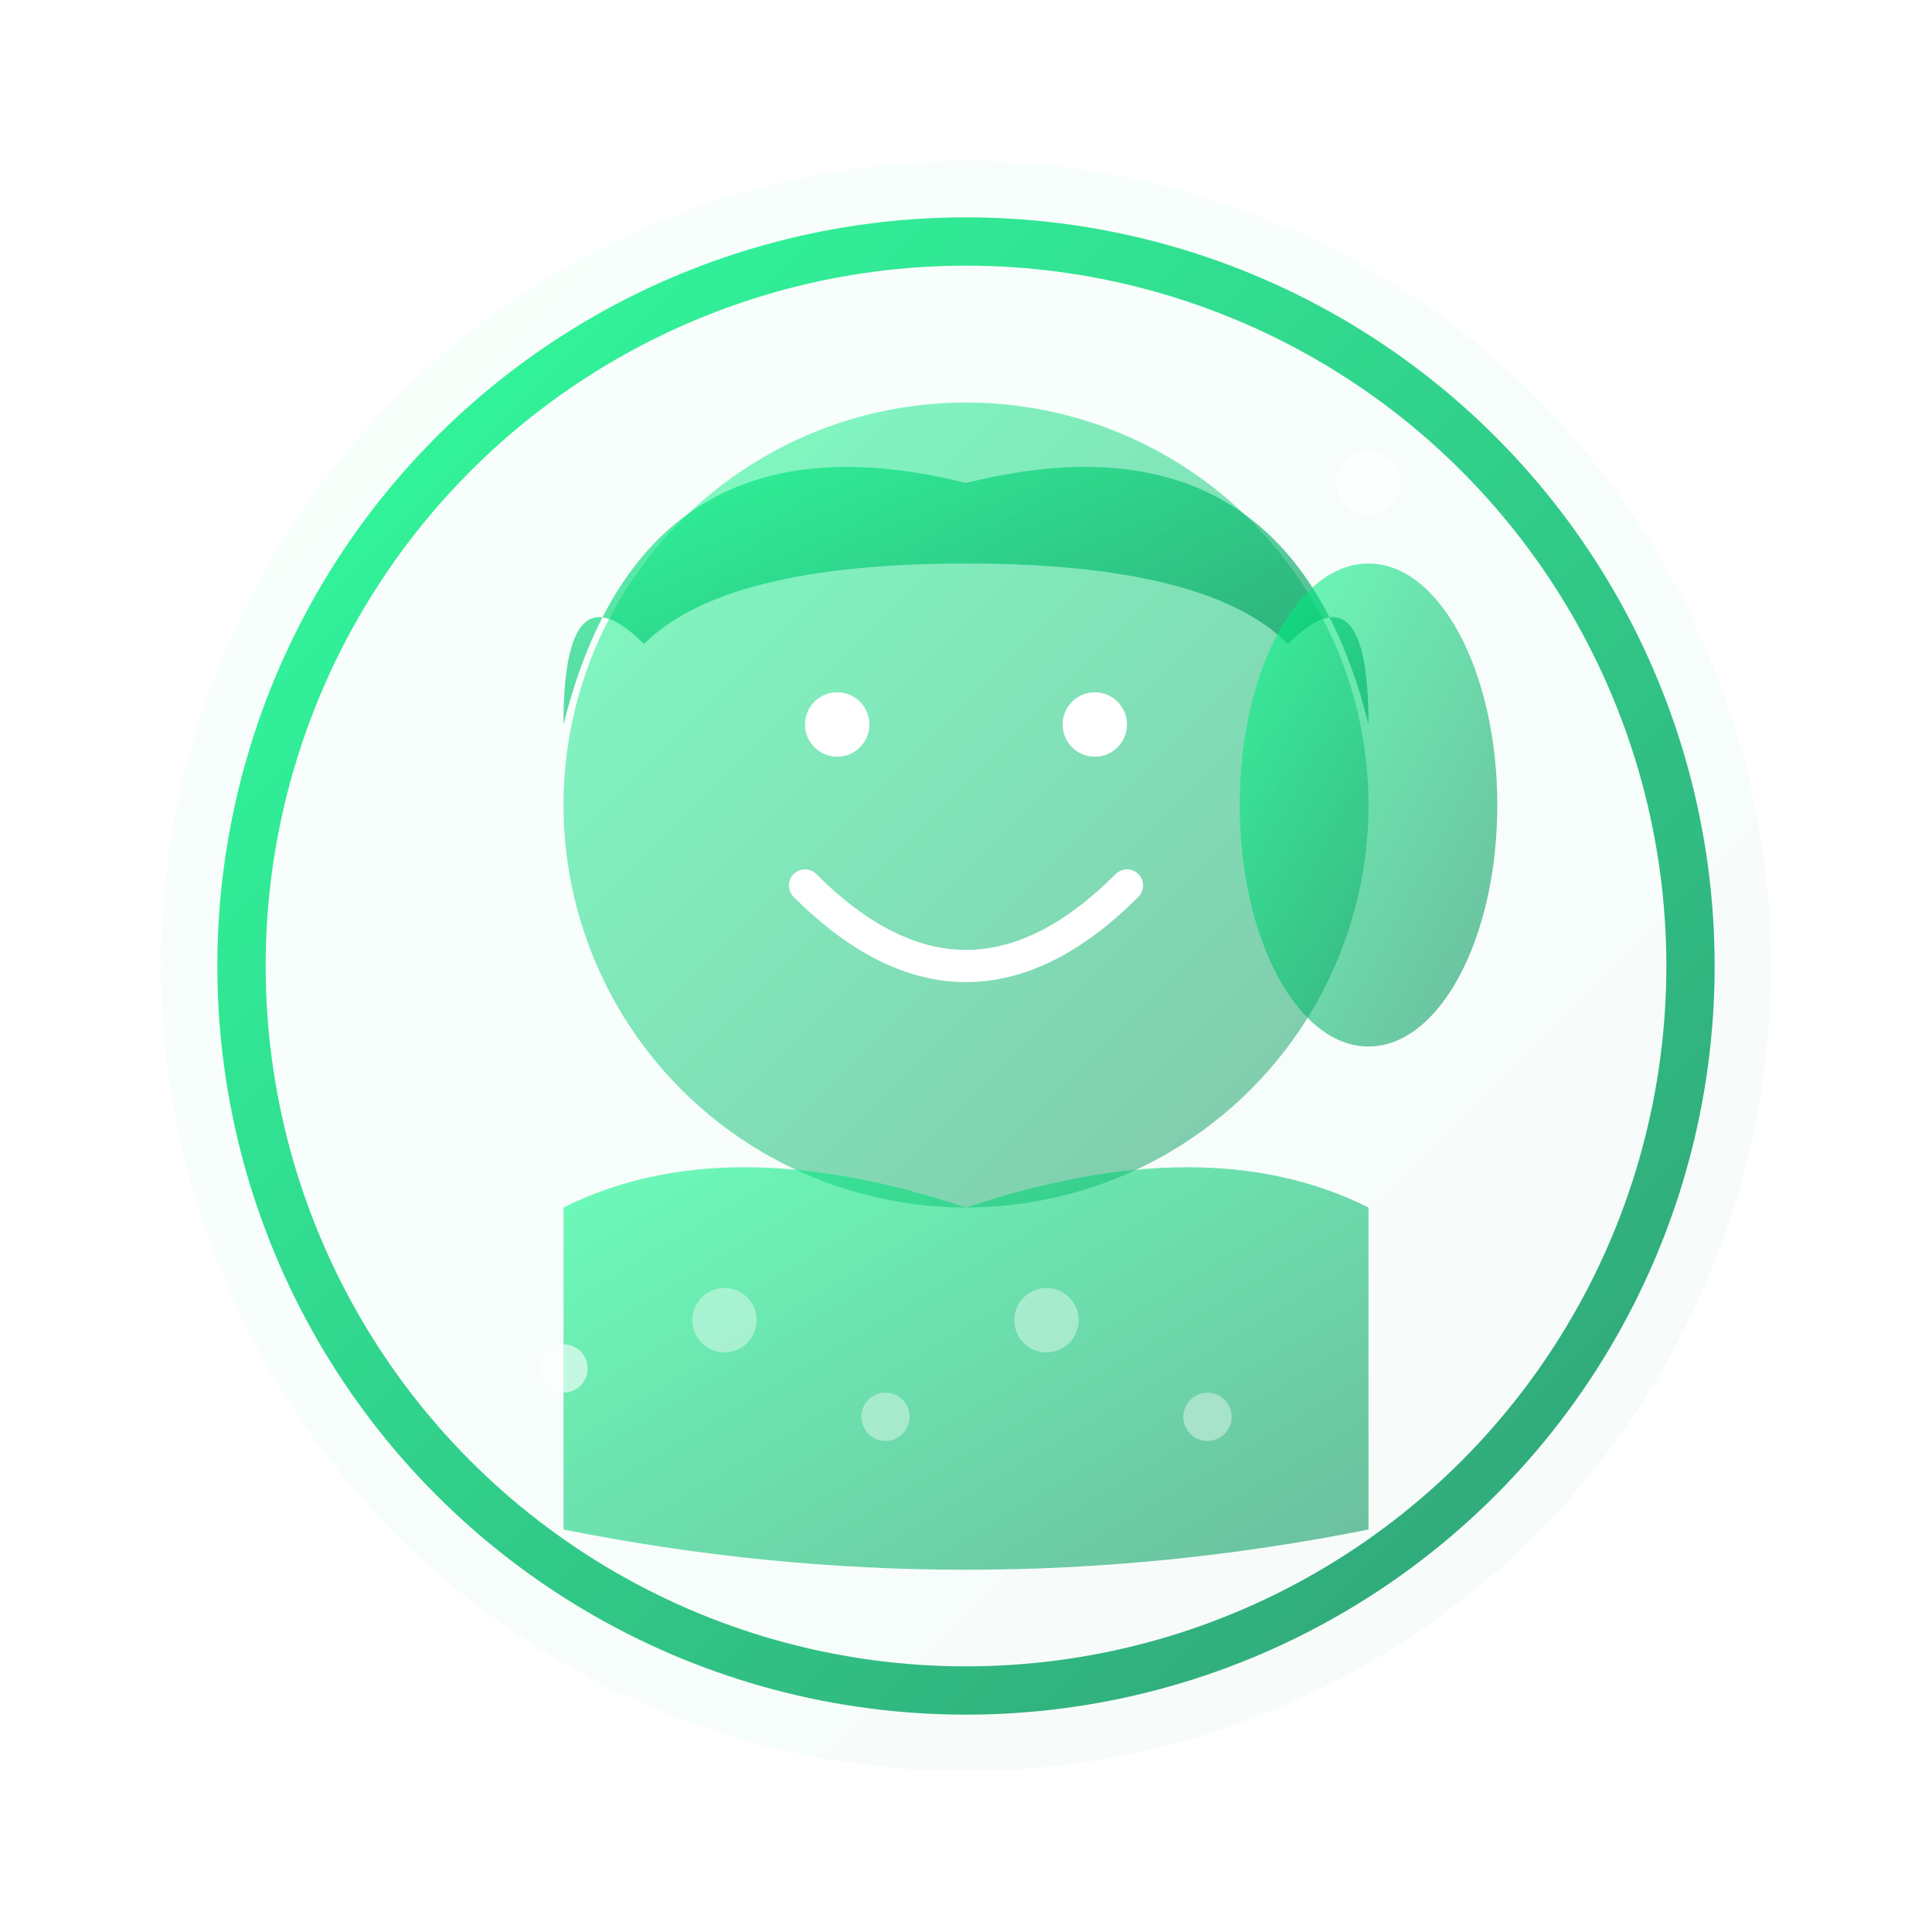
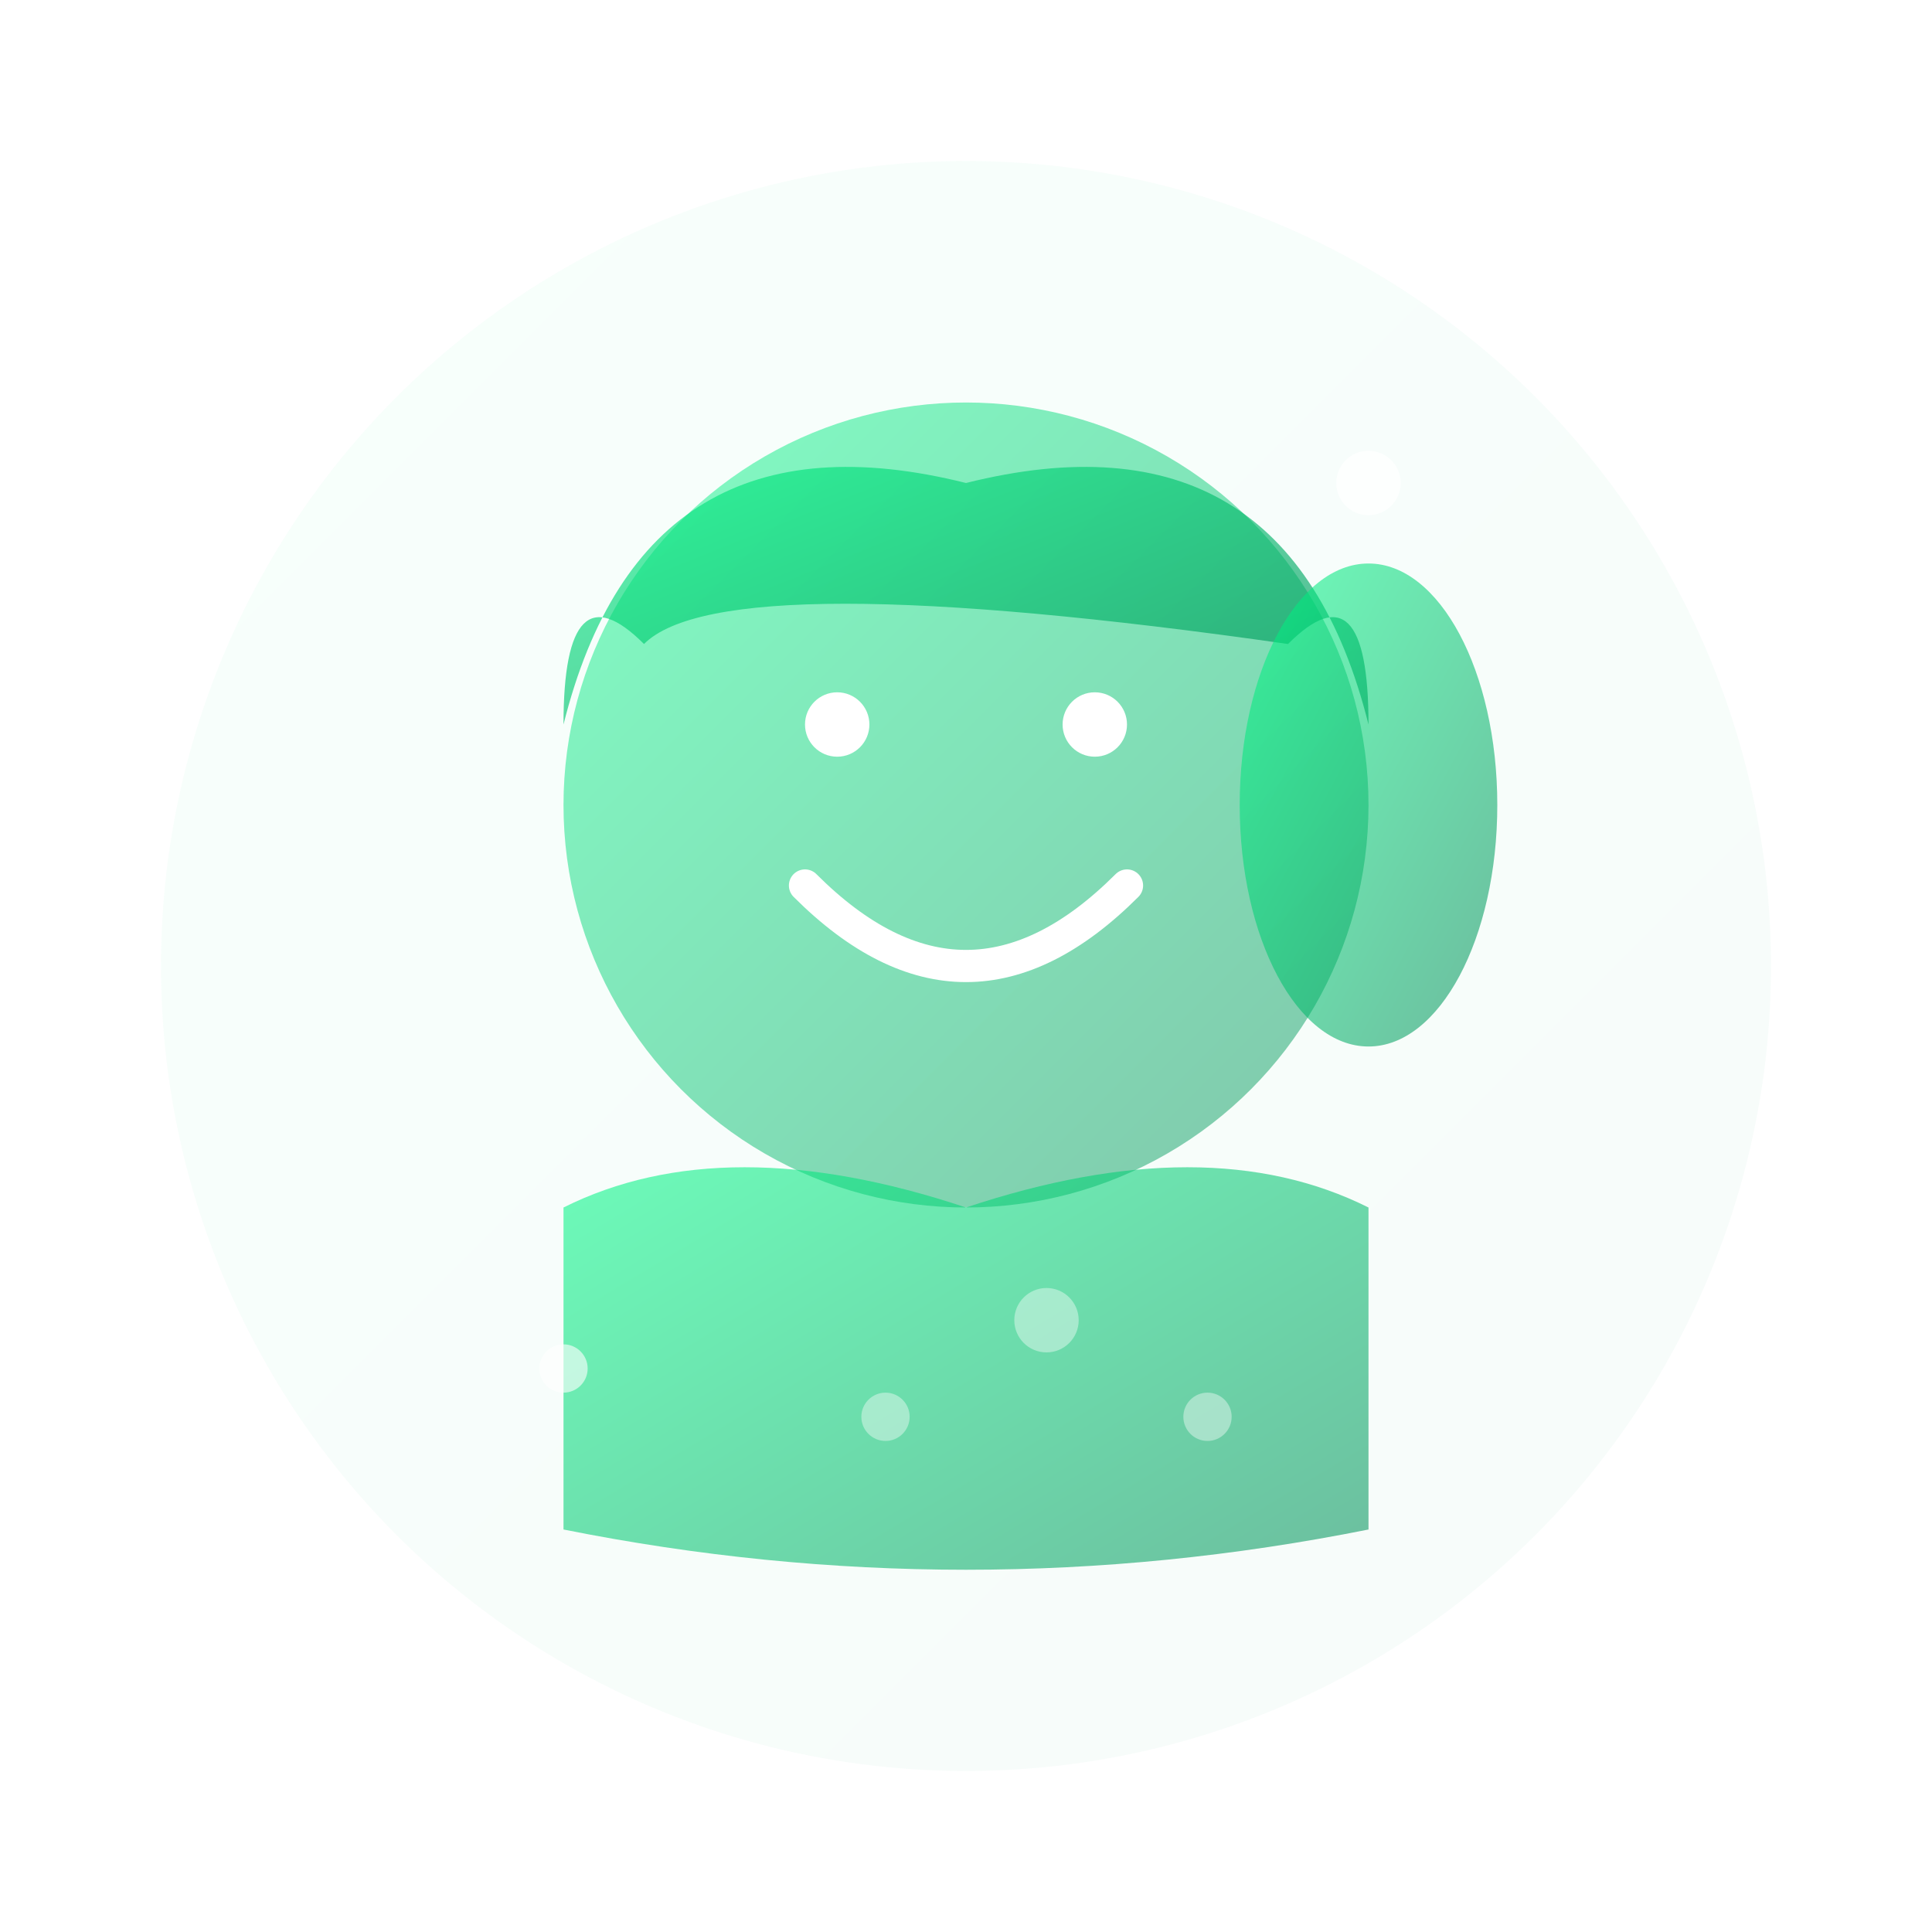
<svg xmlns="http://www.w3.org/2000/svg" width="120" height="120" viewBox="0 0 120 120" fill="none">
  <defs>
    <linearGradient id="testimonialGradient3" x1="0%" y1="0%" x2="100%" y2="100%">
      <stop offset="0%" style="stop-color:#00ff88;stop-opacity:0.8" />
      <stop offset="100%" style="stop-color:#008855;stop-opacity:0.8" />
    </linearGradient>
    <filter id="testimonialGlow3">
      <feGaussianBlur stdDeviation="3" result="coloredBlur" />
      <feMerge>
        <feMergeNode in="coloredBlur" />
        <feMergeNode in="SourceGraphic" />
      </feMerge>
    </filter>
  </defs>
  <circle cx="60" cy="60" r="50" fill="url(#testimonialGradient3)" opacity="0.2" filter="url(#testimonialGlow3)" />
-   <circle cx="60" cy="60" r="45" fill="none" stroke="url(#testimonialGradient3)" stroke-width="3" filter="url(#testimonialGlow3)" />
  <circle cx="60" cy="50" r="25" fill="url(#testimonialGradient3)" opacity="0.6" />
-   <path d="M 35 45 Q 40 25 60 30 Q 80 25 85 45 Q 85 35 80 40 Q 75 35 60 35 Q 45 35 40 40 Q 35 35 35 45" fill="url(#testimonialGradient3)" opacity="0.8" />
+   <path d="M 35 45 Q 40 25 60 30 Q 80 25 85 45 Q 85 35 80 40 Q 45 35 40 40 Q 35 35 35 45" fill="url(#testimonialGradient3)" opacity="0.8" />
  <ellipse cx="85" cy="50" rx="8" ry="15" fill="url(#testimonialGradient3)" opacity="0.7" />
  <circle cx="52" cy="45" r="2" fill="#ffffff" />
  <circle cx="68" cy="45" r="2" fill="#ffffff" />
  <path d="M 50 55 Q 60 65 70 55" stroke="#ffffff" stroke-width="2" fill="none" stroke-linecap="round" />
  <path d="M 35 75 Q 45 70 60 75 Q 75 70 85 75 L 85 95 Q 60 100 35 95 Z" fill="url(#testimonialGradient3)" opacity="0.7" />
-   <circle cx="45" cy="82" r="2" fill="#ffffff" opacity="0.4" />
  <circle cx="55" cy="88" r="1.5" fill="#ffffff" opacity="0.4" />
  <circle cx="65" cy="82" r="2" fill="#ffffff" opacity="0.4" />
  <circle cx="75" cy="88" r="1.5" fill="#ffffff" opacity="0.4" />
  <circle cx="85" cy="30" r="2" fill="#ffffff" opacity="0.8">
    <animate attributeName="opacity" values="0.8;0.3;0.8" dur="2s" repeatCount="indefinite" />
  </circle>
  <circle cx="35" cy="85" r="1.5" fill="#ffffff" opacity="0.6">
    <animate attributeName="opacity" values="0.6;0.2;0.6" dur="1.5s" repeatCount="indefinite" />
  </circle>
</svg>